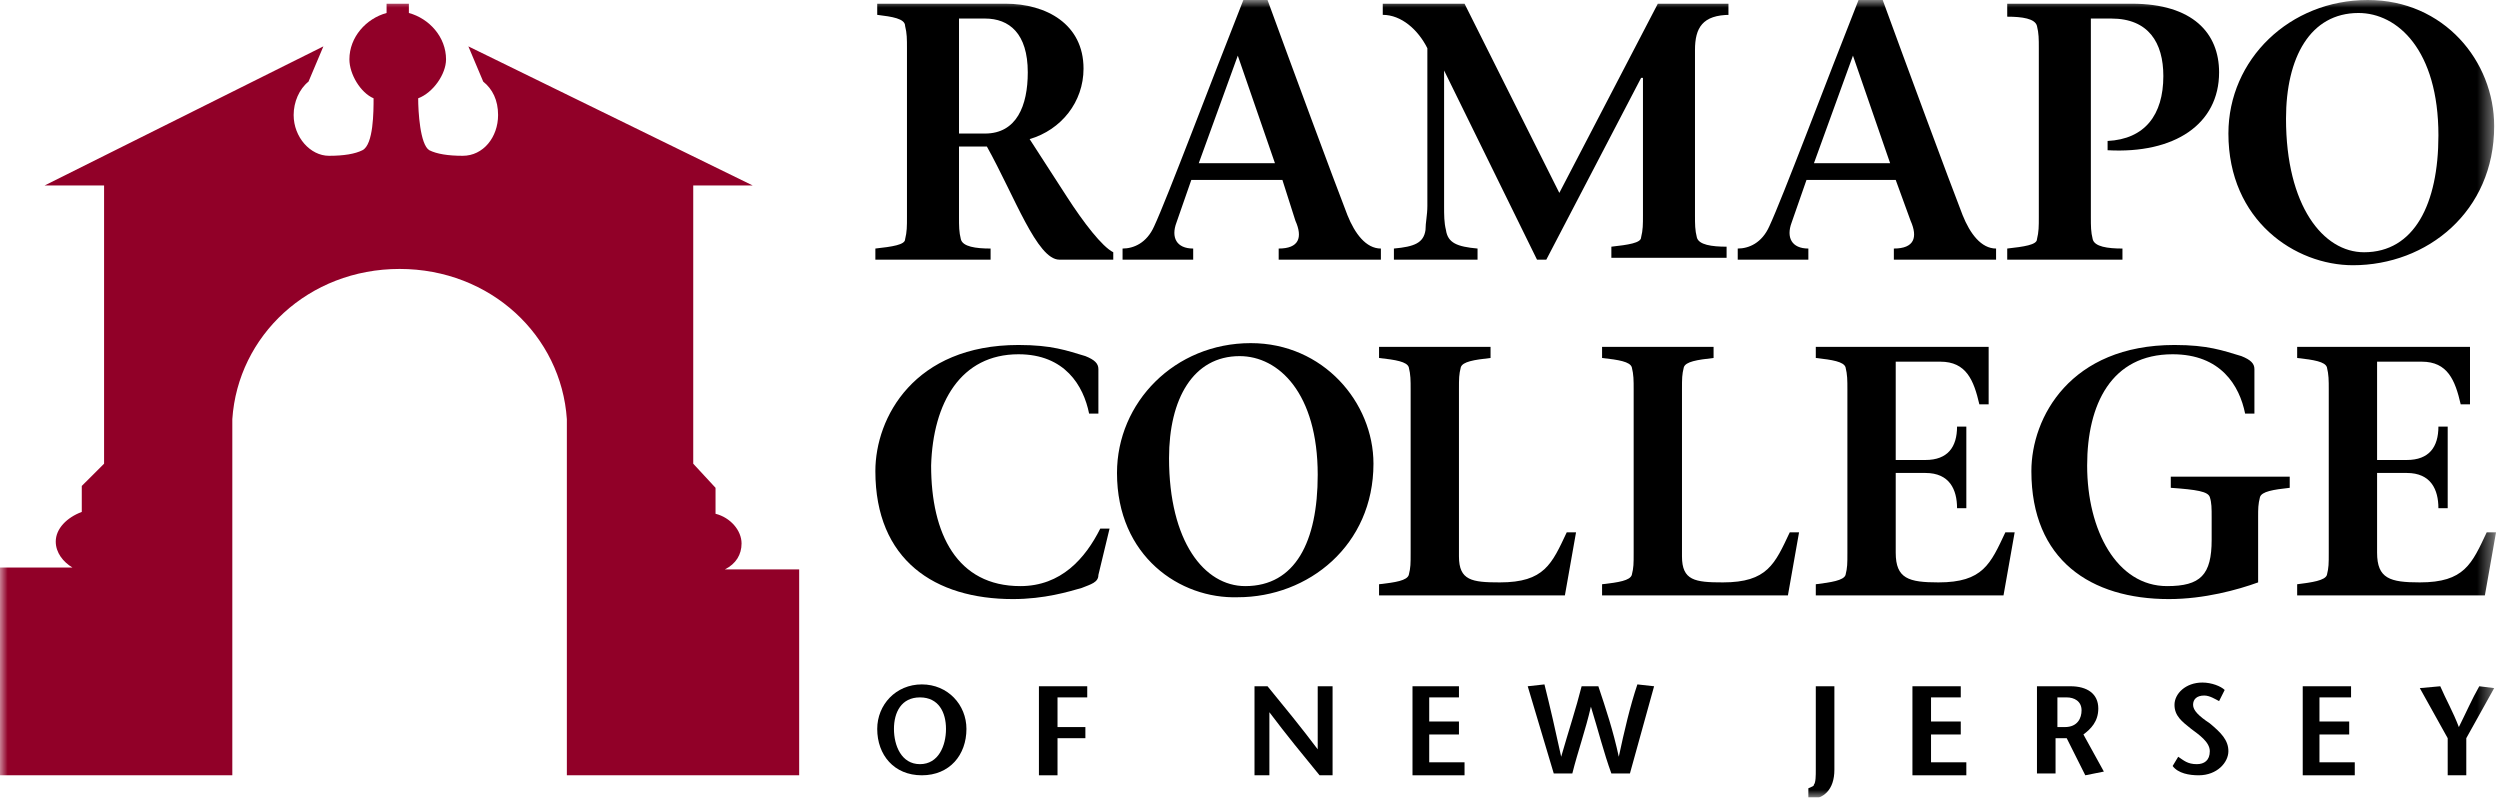
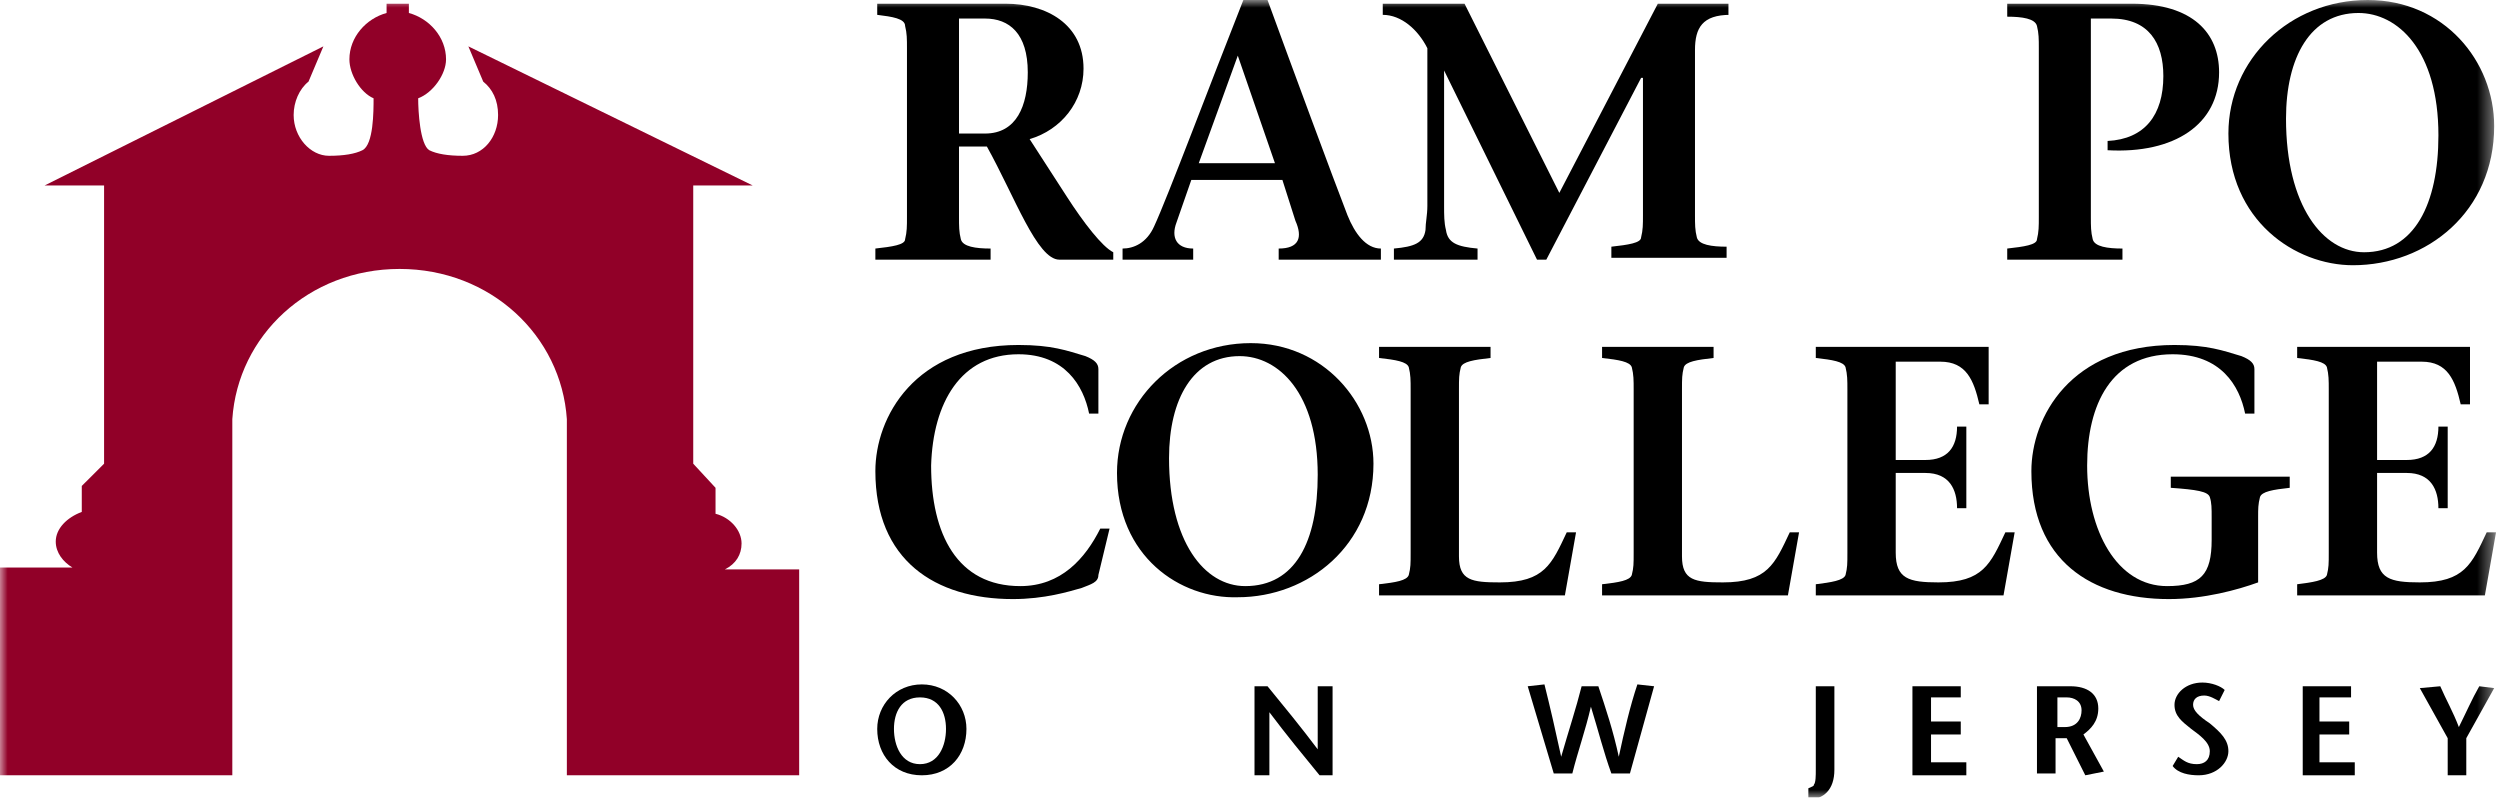
<svg xmlns="http://www.w3.org/2000/svg" width="163" height="52" viewBox="0 0 163 52" fill="none">
  <g clip-path="url(#clip0_3827_4805)">
    <mask id="mask0_3827_4805" style="mask-type:luminance" maskUnits="userSpaceOnUse" x="0" y="0" width="163" height="52">
      <path d="M162.62 0H0V52H162.62V0Z" fill="white" />
    </mask>
    <g mask="url(#mask0_3827_4805)">
      <path d="M57.195 47.526C57.195 45.953 58.407 44.623 60.104 44.623C61.8 44.623 63.012 45.953 63.012 47.526C63.012 49.219 61.921 50.549 60.104 50.549C58.286 50.549 57.195 49.219 57.195 47.526ZM61.679 47.526C61.679 46.437 61.194 45.47 59.982 45.47C58.771 45.47 58.286 46.437 58.286 47.526C58.286 48.614 58.771 49.823 59.982 49.823C61.194 49.823 61.679 48.614 61.679 47.526Z" fill="black" />
    </g>
    <mask id="mask1_3827_4805" style="mask-type:luminance" maskUnits="userSpaceOnUse" x="0" y="0" width="163" height="52">
-       <path d="M162.62 0H0V52H162.62V0Z" fill="white" />
-     </mask>
+       </mask>
    <g mask="url(#mask1_3827_4805)">
      <path d="M70.888 45.47H68.95V47.405H70.767V48.13H68.95V50.549H67.738V44.744H70.888V45.47Z" fill="black" />
    </g>
    <mask id="mask2_3827_4805" style="mask-type:luminance" maskUnits="userSpaceOnUse" x="0" y="0" width="163" height="52">
      <path d="M162.62 0H0V52H162.62V0Z" fill="white" />
    </mask>
    <g mask="url(#mask2_3827_4805)">
      <path d="M86.884 50.549H86.036C84.945 49.219 83.854 47.888 82.764 46.437V50.549H81.794V44.744H82.643C83.733 46.074 84.824 47.405 85.915 48.856V44.744H86.884V50.549Z" fill="black" />
    </g>
    <mask id="mask3_3827_4805" style="mask-type:luminance" maskUnits="userSpaceOnUse" x="0" y="0" width="163" height="52">
-       <path d="M162.62 0H0V52H162.62V0Z" fill="white" />
+       <path d="M162.62 0H0H162.62V0Z" fill="white" />
    </mask>
    <g mask="url(#mask3_3827_4805)">
      <path d="M95.124 45.47H93.185V47.042H95.124V47.888H93.185V49.702H95.488V50.549H92.095V44.744H95.124V45.47Z" fill="black" />
    </g>
    <mask id="mask4_3827_4805" style="mask-type:luminance" maskUnits="userSpaceOnUse" x="0" y="0" width="163" height="52">
      <path d="M162.62 0H0V52H162.62V0Z" fill="white" />
    </mask>
    <g mask="url(#mask4_3827_4805)">
      <path d="M104.212 44.744C104.697 46.195 105.182 47.647 105.545 49.34C105.909 47.647 106.272 46.075 106.757 44.623L107.847 44.744L106.272 50.428H105.06C104.576 49.098 104.212 47.647 103.727 46.075C103.364 47.647 102.879 48.977 102.516 50.428H101.304L99.607 44.744L100.698 44.623C101.062 46.075 101.425 47.647 101.789 49.34C102.273 47.647 102.758 46.195 103.122 44.744H104.212Z" fill="black" />
    </g>
    <mask id="mask5_3827_4805" style="mask-type:luminance" maskUnits="userSpaceOnUse" x="0" y="0" width="163" height="52">
      <path d="M162.62 0H0V52H162.62V0Z" fill="white" />
    </mask>
    <g mask="url(#mask5_3827_4805)">
      <path d="M119.602 44.744V50.186C119.602 51.516 118.875 52.121 117.905 52.121V51.395C118.148 51.274 118.269 51.274 118.269 51.153C118.39 51.032 118.39 50.549 118.39 50.186V44.744H119.602Z" fill="black" />
    </g>
    <mask id="mask6_3827_4805" style="mask-type:luminance" maskUnits="userSpaceOnUse" x="0" y="0" width="163" height="52">
      <path d="M162.62 0H0V52H162.62V0Z" fill="white" />
    </mask>
    <g mask="url(#mask6_3827_4805)">
      <path d="M127.842 45.47H125.903V47.042H127.842V47.888H125.903V49.702H128.205V50.549H124.691V44.744H127.842V45.47Z" fill="black" />
    </g>
    <mask id="mask7_3827_4805" style="mask-type:luminance" maskUnits="userSpaceOnUse" x="0" y="0" width="163" height="52">
      <path d="M162.62 0H0V52H162.62V0Z" fill="white" />
    </mask>
    <g mask="url(#mask7_3827_4805)">
      <path d="M132.931 44.744H134.991C136.082 44.744 136.809 45.228 136.809 46.195C136.809 47.042 136.324 47.526 135.839 47.888L137.172 50.307L135.961 50.549L134.749 48.13H134.022V50.428H132.81V44.744H132.931ZM134.143 47.405H134.628C135.476 47.405 135.718 46.8 135.718 46.316C135.718 45.712 135.234 45.47 134.749 45.47H134.143V47.405Z" fill="black" />
    </g>
    <mask id="mask8_3827_4805" style="mask-type:luminance" maskUnits="userSpaceOnUse" x="0" y="0" width="163" height="52">
      <path d="M162.62 0H0V52H162.62V0Z" fill="white" />
    </mask>
    <g mask="url(#mask8_3827_4805)">
      <path d="M144.685 45.712C144.443 45.591 144.079 45.349 143.716 45.349C143.231 45.349 142.989 45.591 142.989 45.954C142.989 46.316 143.352 46.679 144.079 47.163C144.806 47.768 145.291 48.251 145.291 48.977C145.291 49.702 144.564 50.549 143.352 50.549C142.746 50.549 142.019 50.428 141.656 49.944L142.019 49.34C142.383 49.581 142.625 49.823 143.231 49.823C143.716 49.823 144.079 49.581 144.079 48.977C144.079 48.372 143.352 47.889 142.868 47.526C142.262 47.042 141.777 46.679 141.777 45.954C141.777 45.228 142.504 44.502 143.595 44.502C144.2 44.502 144.806 44.744 145.049 44.986L144.685 45.712Z" fill="black" />
    </g>
    <mask id="mask9_3827_4805" style="mask-type:luminance" maskUnits="userSpaceOnUse" x="0" y="0" width="163" height="52">
      <path d="M162.62 0H0V52H162.62V0Z" fill="white" />
    </mask>
    <g mask="url(#mask9_3827_4805)">
      <path d="M153.289 45.47H151.229V47.042H153.168V47.888H151.229V49.702H153.531V50.549H150.138V44.744H153.289V45.47Z" fill="black" />
    </g>
    <mask id="mask10_3827_4805" style="mask-type:luminance" maskUnits="userSpaceOnUse" x="0" y="0" width="163" height="52">
      <path d="M162.62 0H0V52H162.62V0Z" fill="white" />
    </mask>
    <g mask="url(#mask10_3827_4805)">
      <path d="M159.59 50.549V48.13L157.772 44.865L159.105 44.744C159.469 45.591 159.954 46.437 160.317 47.405C160.802 46.437 161.165 45.591 161.65 44.744L162.62 44.865L160.802 48.13V50.549H159.59Z" fill="black" />
    </g>
    <mask id="mask11_3827_4805" style="mask-type:luminance" maskUnits="userSpaceOnUse" x="0" y="0" width="163" height="52">
      <path d="M162.62 0H0V52H162.62V0Z" fill="white" />
    </mask>
    <g mask="url(#mask11_3827_4805)">
      <path d="M47.259 37.126C47.986 36.763 48.35 36.158 48.35 35.433C48.35 34.586 47.623 33.74 46.653 33.498V31.805L45.199 30.233V12.093H49.077L30.537 3.023L31.506 5.321C32.112 5.805 32.475 6.53 32.475 7.498C32.475 8.949 31.506 10.158 30.173 10.158C29.204 10.158 28.477 10.037 27.992 9.795C27.386 9.433 27.265 7.256 27.265 6.409C28.234 6.047 29.082 4.837 29.082 3.87C29.082 2.419 27.992 1.209 26.659 0.847V0.242H25.932H25.205V0.847C23.872 1.209 22.781 2.419 22.781 3.87C22.781 4.837 23.508 6.047 24.357 6.409C24.357 7.256 24.357 9.433 23.63 9.795C23.145 10.037 22.418 10.158 21.448 10.158C20.237 10.158 19.146 8.949 19.146 7.498C19.146 6.651 19.509 5.805 20.115 5.321L21.085 3.023L2.908 12.093H6.786V30.233L5.332 31.684V33.377C4.362 33.74 3.635 34.465 3.635 35.312C3.635 36.037 4.12 36.642 4.726 37.005H0V50.549H15.147V27.33C15.511 21.888 20.115 17.535 26.053 17.535C31.991 17.535 36.596 21.888 36.959 27.33V50.549H52.106V37.126H47.259Z" fill="#910028" />
    </g>
    <mask id="mask12_3827_4805" style="mask-type:luminance" maskUnits="userSpaceOnUse" x="0" y="0" width="163" height="52">
      <path d="M162.62 0H0V52H162.62V0Z" fill="white" />
    </mask>
    <g mask="url(#mask12_3827_4805)">
      <path d="M57.195 0.242H65.557C68.222 0.242 70.646 1.572 70.646 4.474C70.646 6.651 69.192 8.465 67.132 9.07L69.555 12.819C70.646 14.512 71.858 16.084 72.585 16.447V16.93H69.071C67.617 16.93 66.162 12.819 64.345 9.554H62.527V14.149C62.527 14.754 62.527 15.116 62.648 15.6C62.77 16.084 63.618 16.205 64.587 16.205V16.93H57.074V16.205C58.165 16.084 59.013 15.963 59.013 15.6C59.134 15.116 59.134 14.754 59.134 14.149V3.144C59.134 2.54 59.134 2.177 59.013 1.693C59.013 1.209 58.165 1.088 57.195 0.968V0.242ZM62.648 8.707H64.224C66.284 8.707 67.011 6.893 67.011 4.716C67.011 2.177 65.799 1.209 64.224 1.209H62.527V8.707H62.648Z" fill="black" />
    </g>
    <mask id="mask13_3827_4805" style="mask-type:luminance" maskUnits="userSpaceOnUse" x="0" y="0" width="163" height="52">
      <path d="M162.62 0H0V52H162.62V0Z" fill="white" />
    </mask>
    <g mask="url(#mask13_3827_4805)">
      <path d="M77.674 11.73L76.705 14.512C76.341 15.479 76.705 16.205 77.796 16.205V16.93H73.191V16.205C73.918 16.205 74.766 15.842 75.251 14.754C76.099 12.94 79.007 5.2 81.067 0H82.643C84.097 3.991 87.005 11.851 87.853 14.028C88.338 15.237 89.065 16.205 90.034 16.205V16.93H83.37V16.205C84.703 16.205 84.945 15.479 84.46 14.391L83.612 11.73H77.674ZM83.127 10.642L80.704 3.628L78.159 10.642H83.127Z" fill="black" />
    </g>
    <mask id="mask14_3827_4805" style="mask-type:luminance" maskUnits="userSpaceOnUse" x="0" y="0" width="163" height="52">
      <path d="M162.62 0H0V52H162.62V0Z" fill="white" />
    </mask>
    <g mask="url(#mask14_3827_4805)">
      <path d="M112.816 0.968C110.998 0.968 110.513 1.814 110.513 3.265V14.028C110.513 14.633 110.513 14.995 110.635 15.479C110.756 15.963 111.604 16.084 112.574 16.084V16.809H105.061V16.084C106.151 15.963 106.999 15.842 106.999 15.479C107.121 14.995 107.121 14.633 107.121 14.028V5.079H106.999L100.819 16.93H100.213L94.155 4.595V13.423C94.155 14.028 94.155 14.512 94.276 14.995C94.397 15.842 95.003 16.084 96.336 16.205V16.93H90.883V16.205C92.216 16.084 92.822 15.842 92.943 14.995C92.943 14.512 93.064 14.028 93.064 13.423V3.144C92.458 1.935 91.368 0.968 90.156 0.968V0.242H95.488L101.668 12.577L108.09 0.242H112.695V0.968H112.816Z" fill="black" />
    </g>
    <mask id="mask15_3827_4805" style="mask-type:luminance" maskUnits="userSpaceOnUse" x="0" y="0" width="163" height="52">
-       <path d="M162.62 0H0V52H162.62V0Z" fill="white" />
-     </mask>
+       </mask>
    <g mask="url(#mask15_3827_4805)">
      <path d="M117.784 11.73L116.814 14.512C116.451 15.479 116.814 16.205 117.905 16.205V16.93H113.3V16.205C114.027 16.205 114.876 15.842 115.36 14.754C116.209 12.94 119.117 5.2 121.177 0H122.752C124.206 3.991 127.114 11.851 127.963 14.028C128.447 15.237 129.174 16.205 130.144 16.205V16.93H123.479V16.205C124.812 16.205 125.054 15.479 124.57 14.391L123.6 11.73H117.784ZM123.237 10.642L120.813 3.628L118.269 10.642H123.237Z" fill="black" />
    </g>
    <mask id="mask16_3827_4805" style="mask-type:luminance" maskUnits="userSpaceOnUse" x="0" y="0" width="163" height="52">
      <path d="M162.62 0H0V52H162.62V0Z" fill="white" />
    </mask>
    <g mask="url(#mask16_3827_4805)">
      <path d="M136.324 14.149C136.324 14.754 136.324 15.116 136.445 15.6C136.566 16.084 137.415 16.205 138.384 16.205V16.93H130.871V16.205C131.962 16.084 132.81 15.963 132.81 15.6C132.931 15.116 132.931 14.754 132.931 14.149V3.144C132.931 2.54 132.931 2.177 132.81 1.693C132.689 1.209 131.841 1.088 130.871 1.088V0.242H138.99C142.989 0.242 144.685 2.177 144.685 4.716C144.685 8.102 141.777 10.037 137.415 9.795V9.191C139.838 9.07 141.05 7.498 141.05 4.958C141.05 2.781 140.081 1.209 137.657 1.209H136.324V14.149Z" fill="black" />
    </g>
    <mask id="mask17_3827_4805" style="mask-type:luminance" maskUnits="userSpaceOnUse" x="0" y="0" width="163" height="52">
      <path d="M162.62 0H0V52H162.62V0Z" fill="white" />
    </mask>
    <g mask="url(#mask17_3827_4805)">
      <path d="M145.292 8.707C145.292 3.87 149.29 0 154.38 0C159.348 0 162.62 3.991 162.62 8.223C162.62 13.786 158.257 17.293 153.41 17.293C149.654 17.293 145.292 14.391 145.292 8.707ZM158.985 8.828C158.985 3.265 156.319 0.847 153.774 0.847C150.623 0.847 149.048 3.749 149.048 7.74C149.048 13.423 151.472 16.447 154.137 16.447C157.409 16.447 158.985 13.302 158.985 8.828Z" fill="black" />
    </g>
    <mask id="mask18_3827_4805" style="mask-type:luminance" maskUnits="userSpaceOnUse" x="0" y="0" width="163" height="52">
      <path d="M162.62 0H0V52H162.62V0Z" fill="white" />
    </mask>
    <g mask="url(#mask18_3827_4805)">
      <path d="M72.343 34.465L71.615 37.488C71.615 37.972 71.131 38.093 70.525 38.335C69.677 38.577 68.101 39.06 66.041 39.06C60.952 39.06 57.074 36.521 57.074 30.716C57.074 27.209 59.619 22.493 66.405 22.493C68.586 22.493 69.555 22.856 70.767 23.218C71.373 23.46 71.615 23.702 71.615 24.065V26.967H71.01C70.646 25.153 69.434 23.098 66.405 23.098C62.648 23.098 60.831 26.242 60.709 30.353C60.709 34.828 62.406 38.214 66.526 38.214C69.192 38.214 70.767 36.4 71.737 34.465H72.343Z" fill="black" />
    </g>
    <mask id="mask19_3827_4805" style="mask-type:luminance" maskUnits="userSpaceOnUse" x="0" y="0" width="163" height="52">
      <path d="M162.62 0H0V52H162.62V0Z" fill="white" />
    </mask>
    <g mask="url(#mask19_3827_4805)">
      <path d="M72.828 30.837C72.828 26.242 76.584 22.372 81.552 22.372C86.278 22.372 89.55 26.242 89.55 30.233C89.55 35.553 85.309 38.94 80.704 38.94C76.948 39.06 72.828 36.279 72.828 30.837ZM85.915 30.958C85.915 25.637 83.37 23.219 80.825 23.219C77.796 23.219 76.221 26 76.221 29.87C76.221 35.312 78.523 38.214 81.189 38.214C84.461 38.214 85.915 35.312 85.915 30.958Z" fill="black" />
    </g>
    <mask id="mask20_3827_4805" style="mask-type:luminance" maskUnits="userSpaceOnUse" x="0" y="0" width="163" height="52">
      <path d="M162.62 0H0V52H162.62V0Z" fill="white" />
    </mask>
    <g mask="url(#mask20_3827_4805)">
      <path d="M89.914 38.093C91.004 37.972 91.731 37.851 91.852 37.488C91.974 37.005 91.974 36.763 91.974 36.037V25.395C91.974 24.791 91.974 24.428 91.852 23.944C91.731 23.581 91.004 23.46 89.914 23.34V22.614H97.184V23.34C96.094 23.46 95.367 23.581 95.245 23.944C95.124 24.428 95.124 24.67 95.124 25.395V36.279C95.124 37.851 95.972 37.972 97.79 37.972C100.698 37.972 101.183 36.763 102.152 34.707H102.758L102.031 38.819H89.914V38.093Z" fill="black" />
    </g>
    <mask id="mask21_3827_4805" style="mask-type:luminance" maskUnits="userSpaceOnUse" x="0" y="0" width="163" height="52">
      <path d="M162.62 0H0V52H162.62V0Z" fill="white" />
    </mask>
    <g mask="url(#mask21_3827_4805)">
      <path d="M104.455 38.093C105.545 37.972 106.272 37.851 106.393 37.488C106.515 37.005 106.515 36.763 106.515 36.037V25.395C106.515 24.791 106.515 24.428 106.393 23.944C106.272 23.581 105.545 23.46 104.455 23.34V22.614H111.725V23.34C110.635 23.46 109.908 23.581 109.786 23.944C109.665 24.428 109.665 24.67 109.665 25.395V36.279C109.665 37.851 110.513 37.972 112.331 37.972C115.239 37.972 115.724 36.763 116.693 34.707H117.299L116.572 38.819H104.455V38.093Z" fill="black" />
    </g>
    <mask id="mask22_3827_4805" style="mask-type:luminance" maskUnits="userSpaceOnUse" x="0" y="0" width="163" height="52">
      <path d="M162.62 0H0V52H162.62V0Z" fill="white" />
    </mask>
    <g mask="url(#mask22_3827_4805)">
      <path d="M118.39 38.093C119.36 37.972 120.208 37.851 120.329 37.488C120.45 37.005 120.45 36.763 120.45 36.037V25.395C120.45 24.791 120.45 24.428 120.329 23.944C120.208 23.581 119.481 23.46 118.39 23.34V22.614H129.66V26.363H129.054C128.69 24.791 128.205 23.581 126.509 23.581H123.601V29.991H125.54C126.994 29.991 127.6 29.144 127.6 27.814H128.205V33.135H127.6C127.6 31.926 127.115 30.837 125.54 30.837H123.601V36.037C123.601 37.73 124.449 37.972 126.388 37.972C129.296 37.972 129.781 36.763 130.75 34.707H131.356L130.629 38.819H118.39V38.093Z" fill="black" />
    </g>
    <mask id="mask23_3827_4805" style="mask-type:luminance" maskUnits="userSpaceOnUse" x="0" y="0" width="163" height="52">
      <path d="M162.62 0H0V52H162.62V0Z" fill="white" />
    </mask>
    <g mask="url(#mask23_3827_4805)">
      <path d="M141.656 31.079H149.29V31.805C148.199 31.925 147.472 32.046 147.351 32.409C147.23 32.893 147.23 33.135 147.23 33.739V37.972C145.897 38.456 143.716 39.06 141.413 39.06C136.324 39.06 132.446 36.521 132.446 30.716C132.446 27.209 134.991 22.493 141.777 22.493C143.958 22.493 144.928 22.856 146.139 23.218C146.745 23.46 146.988 23.702 146.988 24.065V26.967H146.382C146.018 25.153 144.806 23.098 141.656 23.098C137.657 23.098 136.082 26.363 136.082 30.353C136.082 34.586 138.02 38.214 141.292 38.214C143.473 38.214 144.2 37.488 144.2 35.191V33.739C144.2 33.135 144.2 32.772 144.079 32.409C143.958 32.046 143.231 31.925 141.535 31.805V31.079H141.656Z" fill="black" />
    </g>
    <mask id="mask24_3827_4805" style="mask-type:luminance" maskUnits="userSpaceOnUse" x="0" y="0" width="163" height="52">
      <path d="M162.62 0H0V52H162.62V0Z" fill="white" />
    </mask>
    <g mask="url(#mask24_3827_4805)">
      <path d="M149.775 38.093C150.744 37.972 151.593 37.851 151.714 37.488C151.835 37.005 151.835 36.763 151.835 36.037V25.395C151.835 24.791 151.835 24.428 151.714 23.944C151.593 23.581 150.865 23.46 149.775 23.34V22.614H161.044V26.363H160.438C160.075 24.791 159.59 23.581 157.894 23.581H154.986V29.991H156.924C158.378 29.991 158.984 29.144 158.984 27.814H159.59V33.135H158.984C158.984 31.926 158.5 30.837 156.924 30.837H154.986V36.037C154.986 37.73 155.834 37.972 157.773 37.972C160.681 37.972 161.166 36.763 162.135 34.707H162.741L162.014 38.819H149.775V38.093Z" fill="black" />
    </g>
  </g>
  <defs>
    <clipPath id="clip0_3827_4805">
      <rect width="162.741" height="52" fill="white" />
    </clipPath>
  </defs>
</svg>